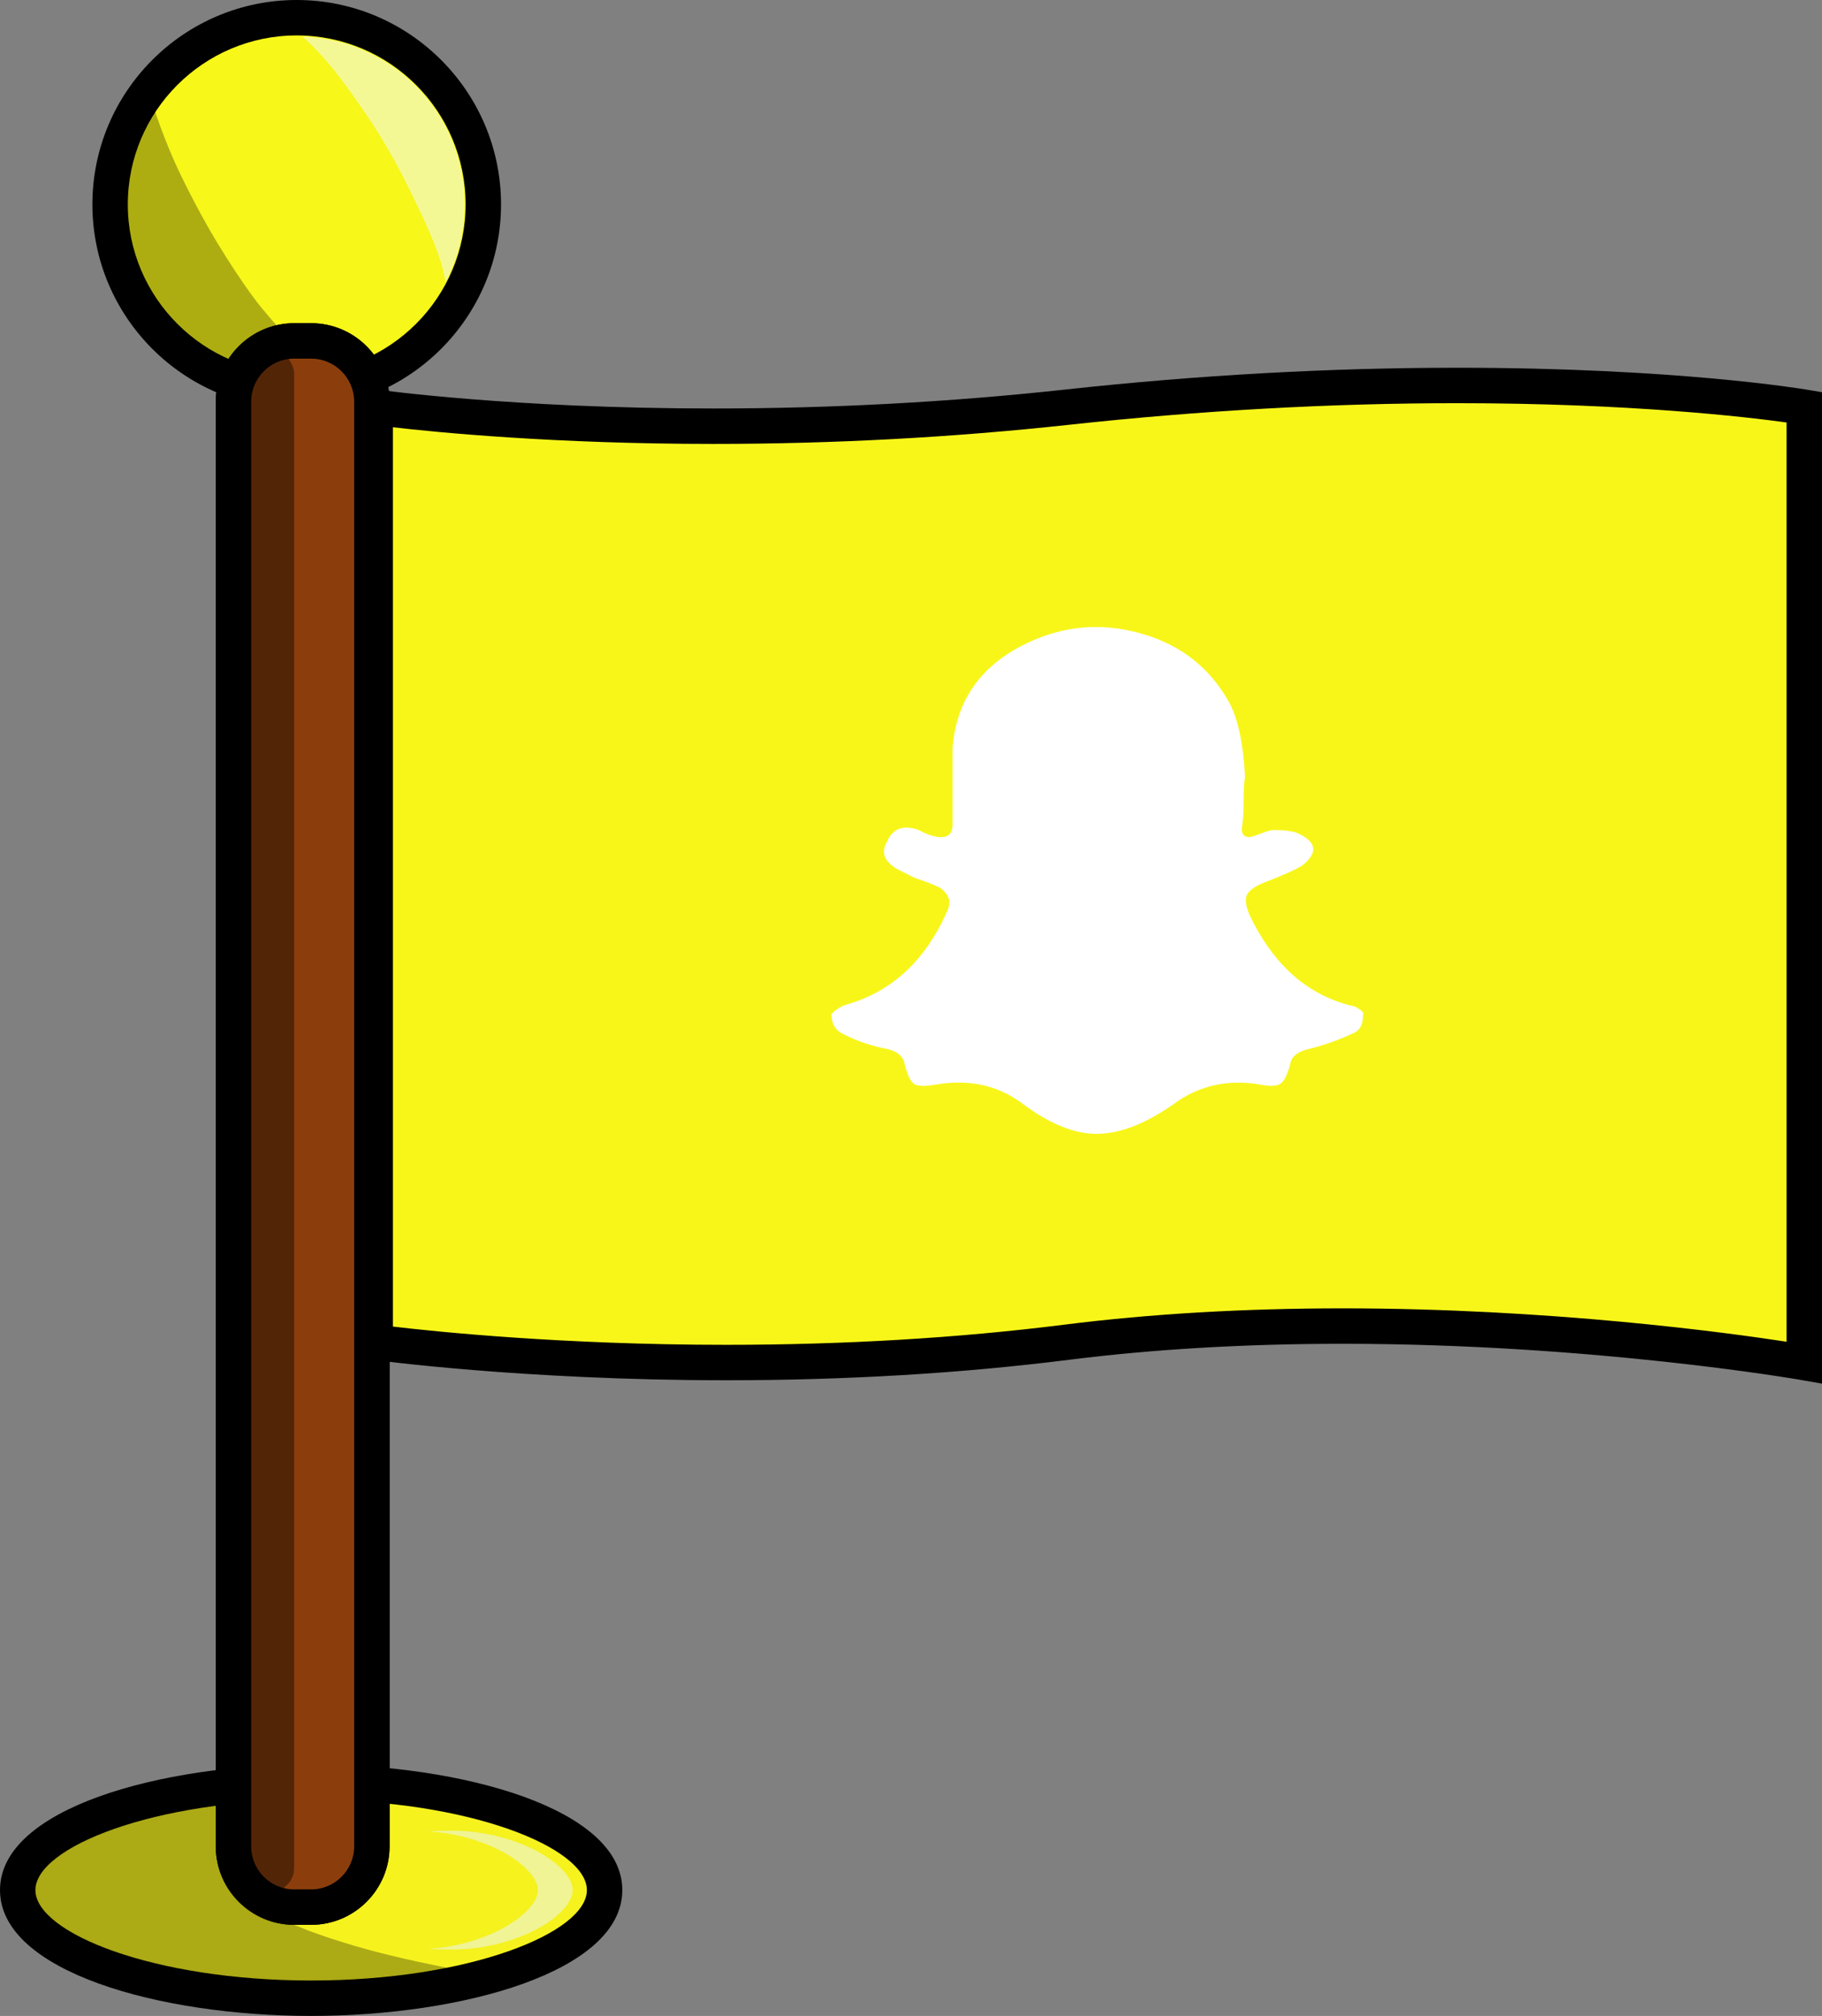
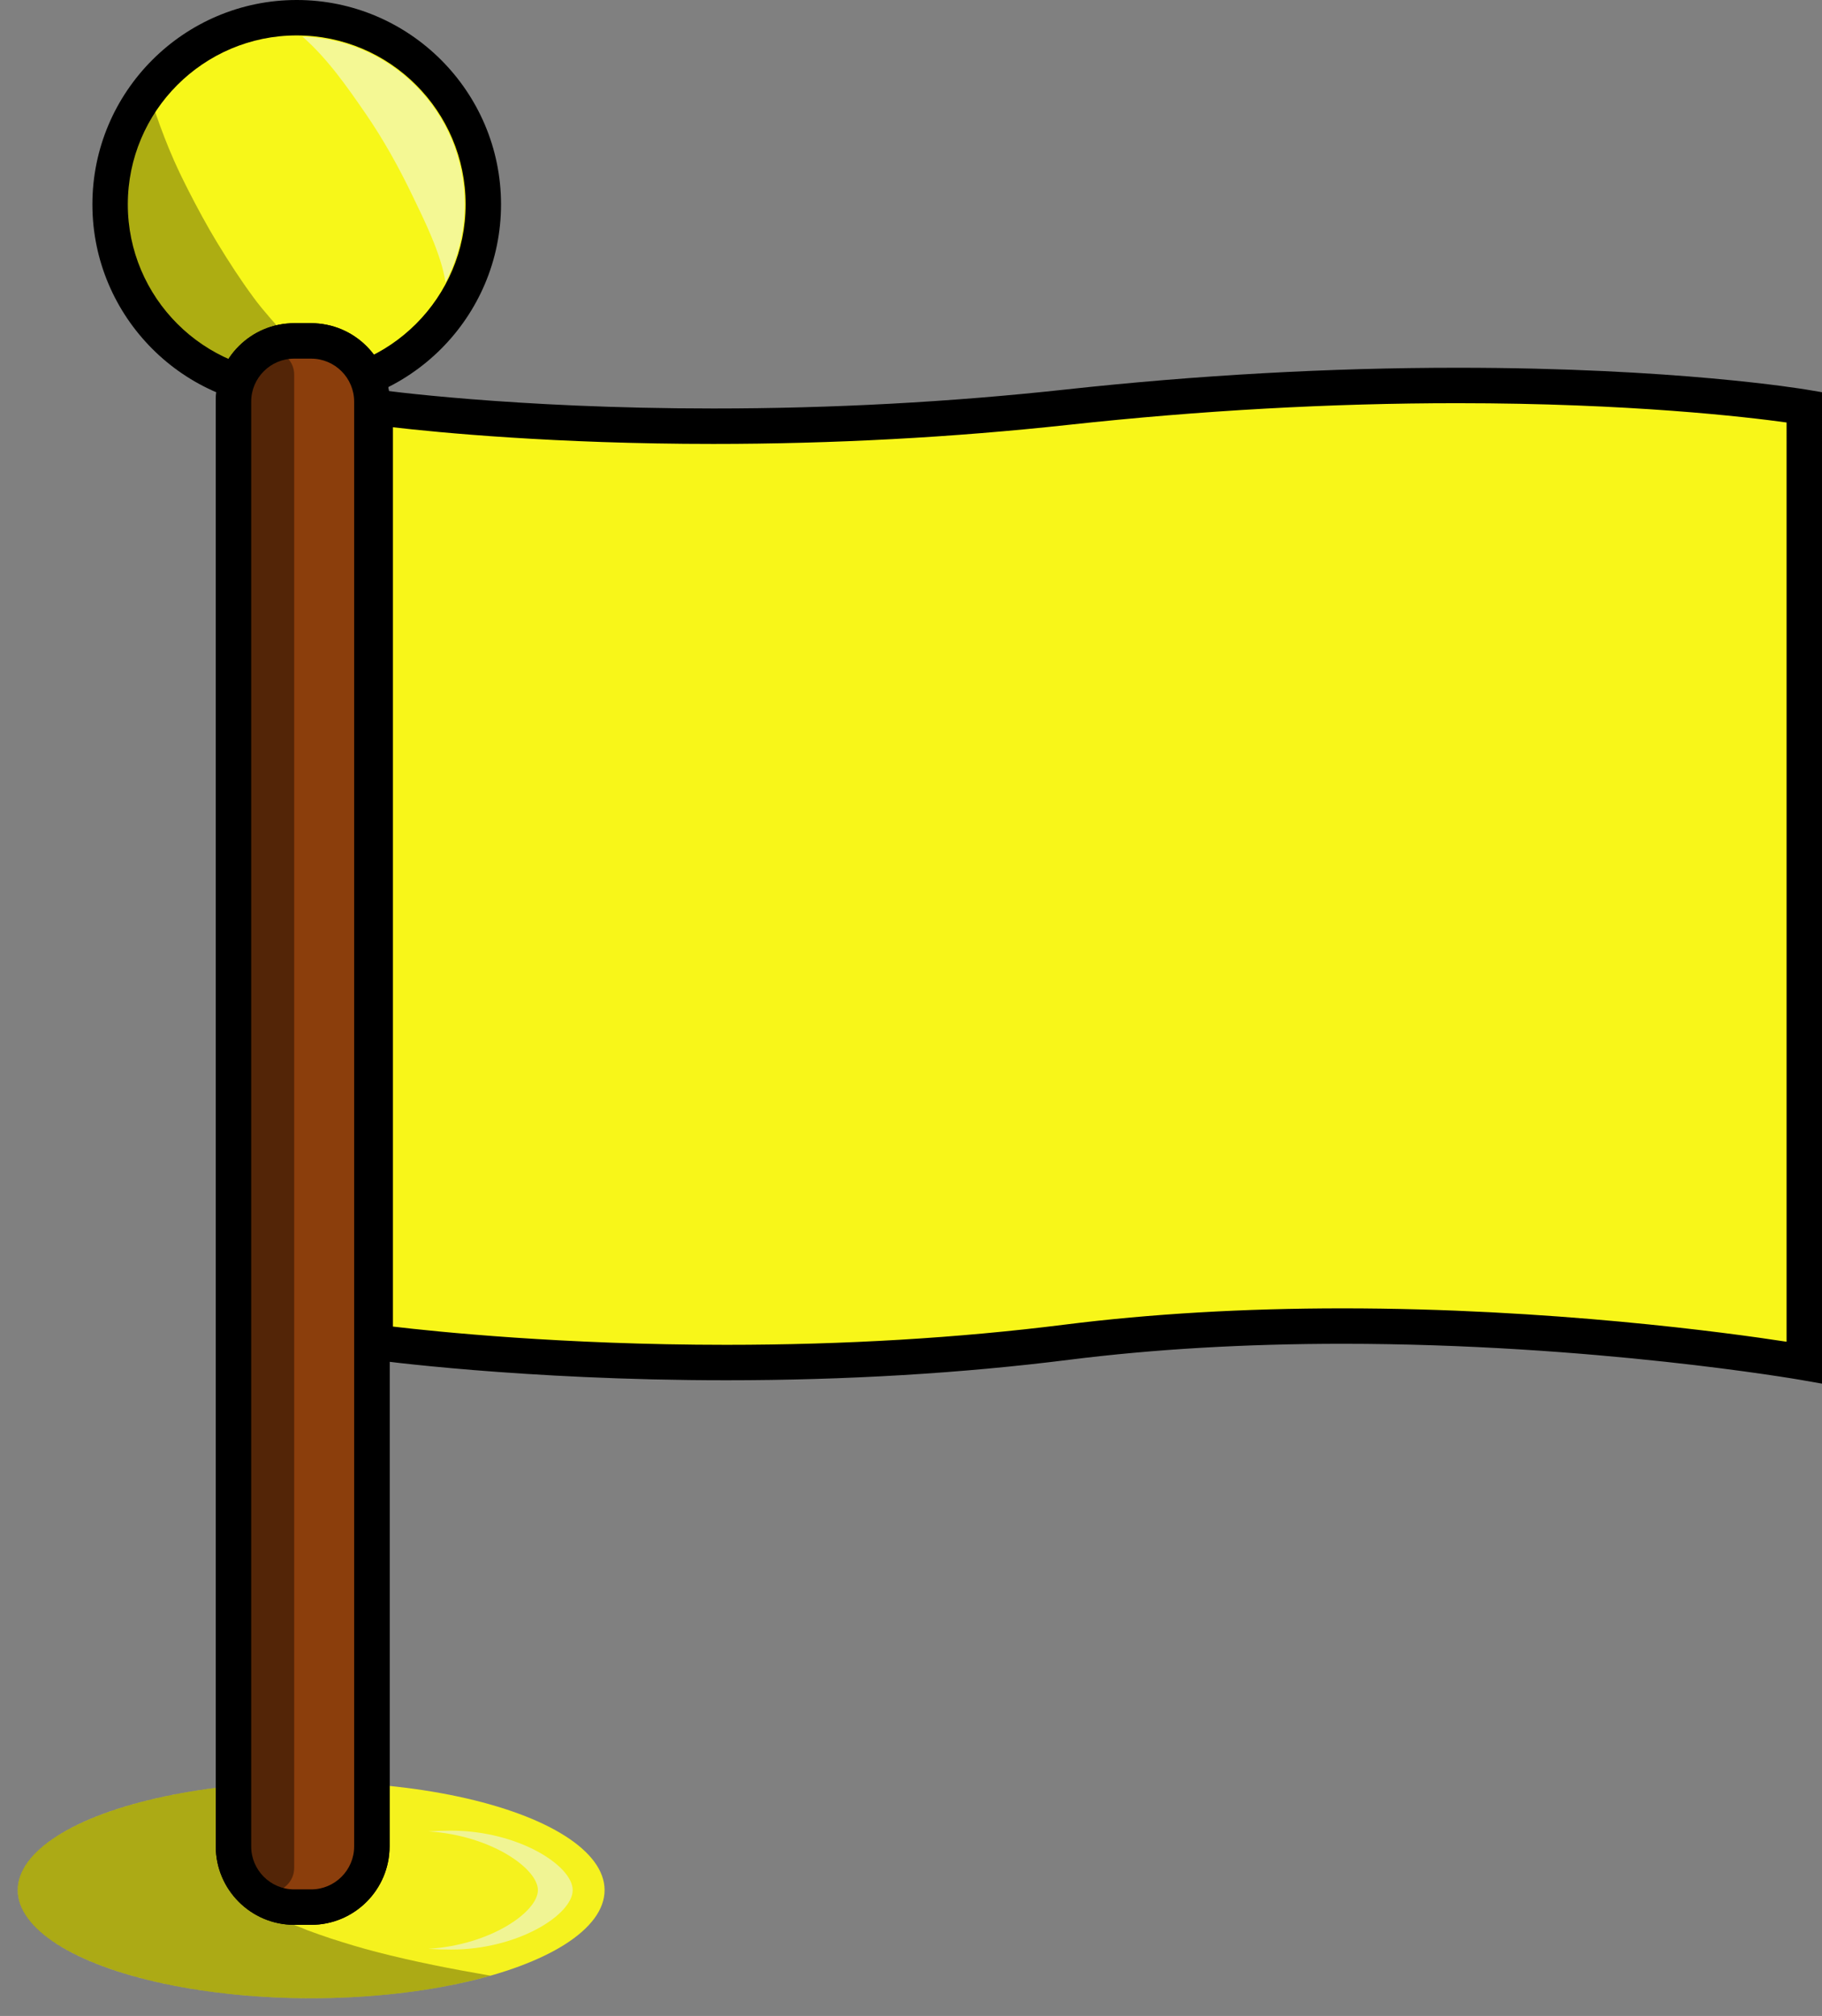
<svg xmlns="http://www.w3.org/2000/svg" enable-background="new 0 0 360.131 398.292" height="398.292px" version="1.1" viewBox="0 0 360.131 398.292" width="360.131px" xml:space="preserve">
  <rect x="0" y="0" width="360.131" height="398.292" fill="#808080" stroke="none" />
  <g id="Flags" />
  <g id="Iconos">
    <g>
      <g opacity="0.4">
        <path d="M92.456,49.718c1.073-5.514,1.183-12.238,0.408-17.944c-0.887-6.528-5.263-12.083-10.074-16.573     C74.758,7.708,64.048,4.331,53.558,3.858c-0.113,0.016-0.228,0.027-0.341,0.043c7.43,1.431,14.516,13.03,18.313,18.215     c9.558,13.052,14.667,28.717,14.667,42.343l0.203,0.203c1.496-1.709,2.838-3.554,4.002-5.52     C91.447,55.638,92.095,51.571,92.456,49.718z" fill="#FFFFFF" />
      </g>
      <g>
        <ellipse cx="61.5" cy="373.434" fill="#F5F21E" rx="58" ry="21.359" />
-         <path d="M61.5,398.292c-29.813,0-61.5-8.712-61.5-24.859s31.687-24.859,61.5-24.859s61.5,8.712,61.5,24.859     S91.313,398.292,61.5,398.292z M61.5,355.575c-31.192,0-54.5,9.429-54.5,17.859s23.308,17.859,54.5,17.859     s54.5-9.429,54.5-17.859S92.692,355.575,61.5,355.575z" />
      </g>
      <g>
        <circle cx="58.646" cy="40.383" fill="#F7F719" r="36.883" />
        <path d="M58.646,80.766c-22.268,0-40.383-18.116-40.383-40.383C18.263,18.116,36.379,0,58.646,0S99.03,18.116,99.03,40.383     C99.03,62.65,80.914,80.766,58.646,80.766z M58.646,7C40.239,7,25.263,21.976,25.263,40.383     c0,18.407,14.976,33.383,33.383,33.383S92.03,58.791,92.03,40.383C92.03,21.976,77.054,7,58.646,7z" />
      </g>
      <g>
        <path d="M73.5,364.793c0,6.627-5.373,12-12,12H58.15c-6.627,0-12-5.373-12-12V79.356c0-6.627,5.373-12,12-12H61.5     c6.627,0,12,5.373,12,12V364.793z" fill="#8B3E0C" />
        <path d="M61.5,380.292h-3.351c-8.547,0-15.5-6.953-15.5-15.5V79.356c0-8.547,6.953-15.5,15.5-15.5H61.5     c8.547,0,15.5,6.953,15.5,15.5v285.436C77,373.339,70.047,380.292,61.5,380.292z M58.149,70.856c-4.687,0-8.5,3.813-8.5,8.5     v285.436c0,4.687,3.813,8.5,8.5,8.5H61.5c4.687,0,8.5-3.813,8.5-8.5V79.356c0-4.687-3.813-8.5-8.5-8.5H58.149z" />
      </g>
      <g>
        <path d="M74.167,80.451v184.732c0,0,64.967,9.039,136.713,0c71.746-9.039,145.752,4.017,145.752,4.017V80.451     c0,0-57.131-9.659-145.752,0C133.35,88.901,74.167,80.451,74.167,80.451z" fill="#F8F619" />
        <path d="M360.131,273.371l-4.108-0.724c-0.406-0.071-41.143-7.152-90.646-7.152c-19.228,0-37.416,1.063-54.06,3.16     c-21.303,2.684-44.104,4.045-67.769,4.045c-40.28,0-69.572-4.01-69.864-4.051l-3.018-0.42V76.417l3.994,0.569     c0.261,0.037,26.563,3.72,66.316,3.72c23.393,0,46.784-1.256,69.522-3.735c26.261-2.862,52.354-4.313,77.554-4.313     c42.98,0,68.112,4.165,69.161,4.342l2.917,0.493V273.371z M77.667,262.094c8.392,0.994,33.523,3.606,65.881,3.606     c23.374,0,45.879-1.343,66.894-3.99c16.933-2.133,35.416-3.215,54.935-3.215c41.004,0,76.097,4.805,87.754,6.596V83.471     c-7.812-1.081-30.945-3.813-65.077-3.813c-24.948,0-50.785,1.438-76.795,4.272c-22.99,2.505-46.636,3.776-70.281,3.776     c-31.296,0-54.42-2.264-63.311-3.292V262.094z" />
      </g>
      <g opacity="0.3">
        <path d="M51.828,60.977c-0.339-0.413-0.669-0.832-1.003-1.249c-0.128-0.174-0.35-0.472-0.692-0.927     c-2.559-3.454-4.895-7.069-7.131-10.738c-2.089-3.428-3.995-6.965-5.817-10.541c-2.341-4.596-3.524-7.419-4.667-10.35     c-1.178-3.019-2.232-6.085-3.168-9.186c-4.755,6.21-7.586,13.971-7.586,22.397c0,20.37,6.513,31.883,26.883,31.883     c0.306,0,7.608-4.016,7.913-4.023c0.326-4.378,1.758,0.112-1.402-3.411C54.022,63.568,52.915,62.283,51.828,60.977z" />
      </g>
      <g opacity="0.3">
        <path d="M96.935,390.337c-7.58-1.305-15.129-2.774-22.587-4.705c-3.066-0.794-6.096-1.715-9.107-2.694     c-1.5-0.488-2.981-1.029-4.461-1.572c-0.006-0.002-2.787-1.137-2.905-1.157c-2.585-1.155-5.101-2.455-7.575-3.83     c-0.8-0.445-1.584-0.918-2.362-1.4c-2.414-7.828-3.239-14.395-4.009-21.904C20.488,355.817,3.5,363.893,3.5,373.434     c0,11.796,25.967,21.359,58,21.359C74.848,394.793,87.133,393.128,96.935,390.337z" />
      </g>
      <g>
        <path d="M73.5,364.793c0,6.627-5.373,12-12,12H58.15c-6.627,0-12-5.373-12-12V79.356c0-6.627,5.373-12,12-12H61.5     c6.627,0,12,5.373,12,12V364.793z" fill="#8B3E0C" />
        <path d="M61.5,380.292h-3.351c-8.547,0-15.5-6.953-15.5-15.5V79.356c0-8.547,6.953-15.5,15.5-15.5H61.5     c8.547,0,15.5,6.953,15.5,15.5v285.436C77,373.339,70.047,380.292,61.5,380.292z M58.149,70.856c-4.687,0-8.5,3.813-8.5,8.5     v285.436c0,4.687,3.813,8.5,8.5,8.5H61.5c4.687,0,8.5-3.813,8.5-8.5V79.356c0-4.687-3.813-8.5-8.5-8.5H58.149z" />
      </g>
      <g>
        <path d="M91.838,40.383c0-17.955-14.259-32.57-32.069-33.163c4.919,4.328,8.669,9.669,12.504,15.238     c3.55,5.155,6.625,10.712,9.324,16.341c2.164,4.513,5.606,11.339,6.459,16.969C90.467,51.168,91.838,45.937,91.838,40.383z" fill="#F4F894" />
      </g>
      <g opacity="0.4">
        <path d="M58.15,369.041c0,2.624-2.127,4.751-4.751,4.751l0,0c-2.624,0-4.752-2.127-4.752-4.751V74.018     c0-2.624,2.127-4.751,4.752-4.751l0,0c2.624,0,4.751,2.127,4.751,4.751V369.041z" />
      </g>
      <g>
        <path d="M89.132,361.684c-1.523,0-3.011,0.054-4.456,0.152c12.319,0.76,21.644,7.319,21.644,11.598     c0,4.279-9.325,10.838-21.644,11.598c1.445,0.098,2.933,0.152,4.456,0.152c13.289,0,24.063-6.918,24.063-11.75     C113.194,368.601,102.421,361.684,89.132,361.684z" fill="#F0F494" />
      </g>
      <g>
-         <path d="M248.031,165.102c0.556-0.182,1.203-0.417,1.945-0.695c0.738-0.278,1.294-0.417,1.667-0.417     c2.592,0,4.351,0.278,5.279,0.833c3.335,1.667,3.517,3.708,0.556,6.113c-1.112,0.743-3.334,1.763-6.669,3.057     c-2.596,0.929-4.077,1.945-4.446,3.057c-0.374,1.111,0.091,2.875,1.389,5.28c4.628,8.892,11.115,14.358,19.452,16.395     c0.369,0,0.877,0.235,1.528,0.695c0.647,0.465,0.877,0.79,0.695,0.973c0,1.854-0.556,3.057-1.667,3.612     c-3.152,1.485-6.3,2.597-9.448,3.334c-2.041,0.556-3.152,1.576-3.334,3.057c-0.556,2.041-1.207,3.291-1.945,3.751     c-0.742,0.465-2.041,0.512-3.89,0.139c-6.487-1.112-12.227,0.187-17.229,3.89c-5.558,3.89-10.607,5.835-15.145,5.835     c-4.542,0-9.496-2.037-14.866-6.113c-4.819-3.517-10.468-4.724-16.951-3.612c-2.223,0.373-3.66,0.326-4.307-0.139     c-0.651-0.46-1.25-1.71-1.806-3.751c-0.187-1.48-1.207-2.501-3.057-3.057c-3.152-0.556-6.209-1.572-9.17-3.057     c-1.485-0.738-2.223-1.945-2.223-3.612c-0.187-0.182,0.091-0.556,0.834-1.111c0.738-0.556,1.48-0.925,2.223-1.112     c8.892-2.592,15.466-8.705,19.729-18.34c0.925-1.85,0.46-3.426-1.39-4.724c-1.111-0.556-2.778-1.203-5.001-1.945l-3.334-1.667     c-2.597-1.48-3.334-3.239-2.223-5.28c1.111-2.778,3.239-3.612,6.391-2.5c1.294,0.742,2.592,1.207,3.89,1.389     c1.85,0.187,2.779-0.647,2.779-2.501v-15.005c0.738-10.186,6.296-17.411,16.673-21.674c6.852-2.779,13.938-3.057,21.258-0.833     c7.316,2.223,12.826,6.578,16.534,13.06c1.85,3.152,2.961,8.154,3.334,15.005c-0.187,1.111-0.278,2.735-0.278,4.863     c0,2.132-0.096,3.751-0.278,4.863c-0.187,0.929-0.048,1.576,0.417,1.945C246.407,165.476,247.102,165.476,248.031,165.102z" fill="#FFFFFF" />
-       </g>
+         </g>
    </g>
  </g>
</svg>